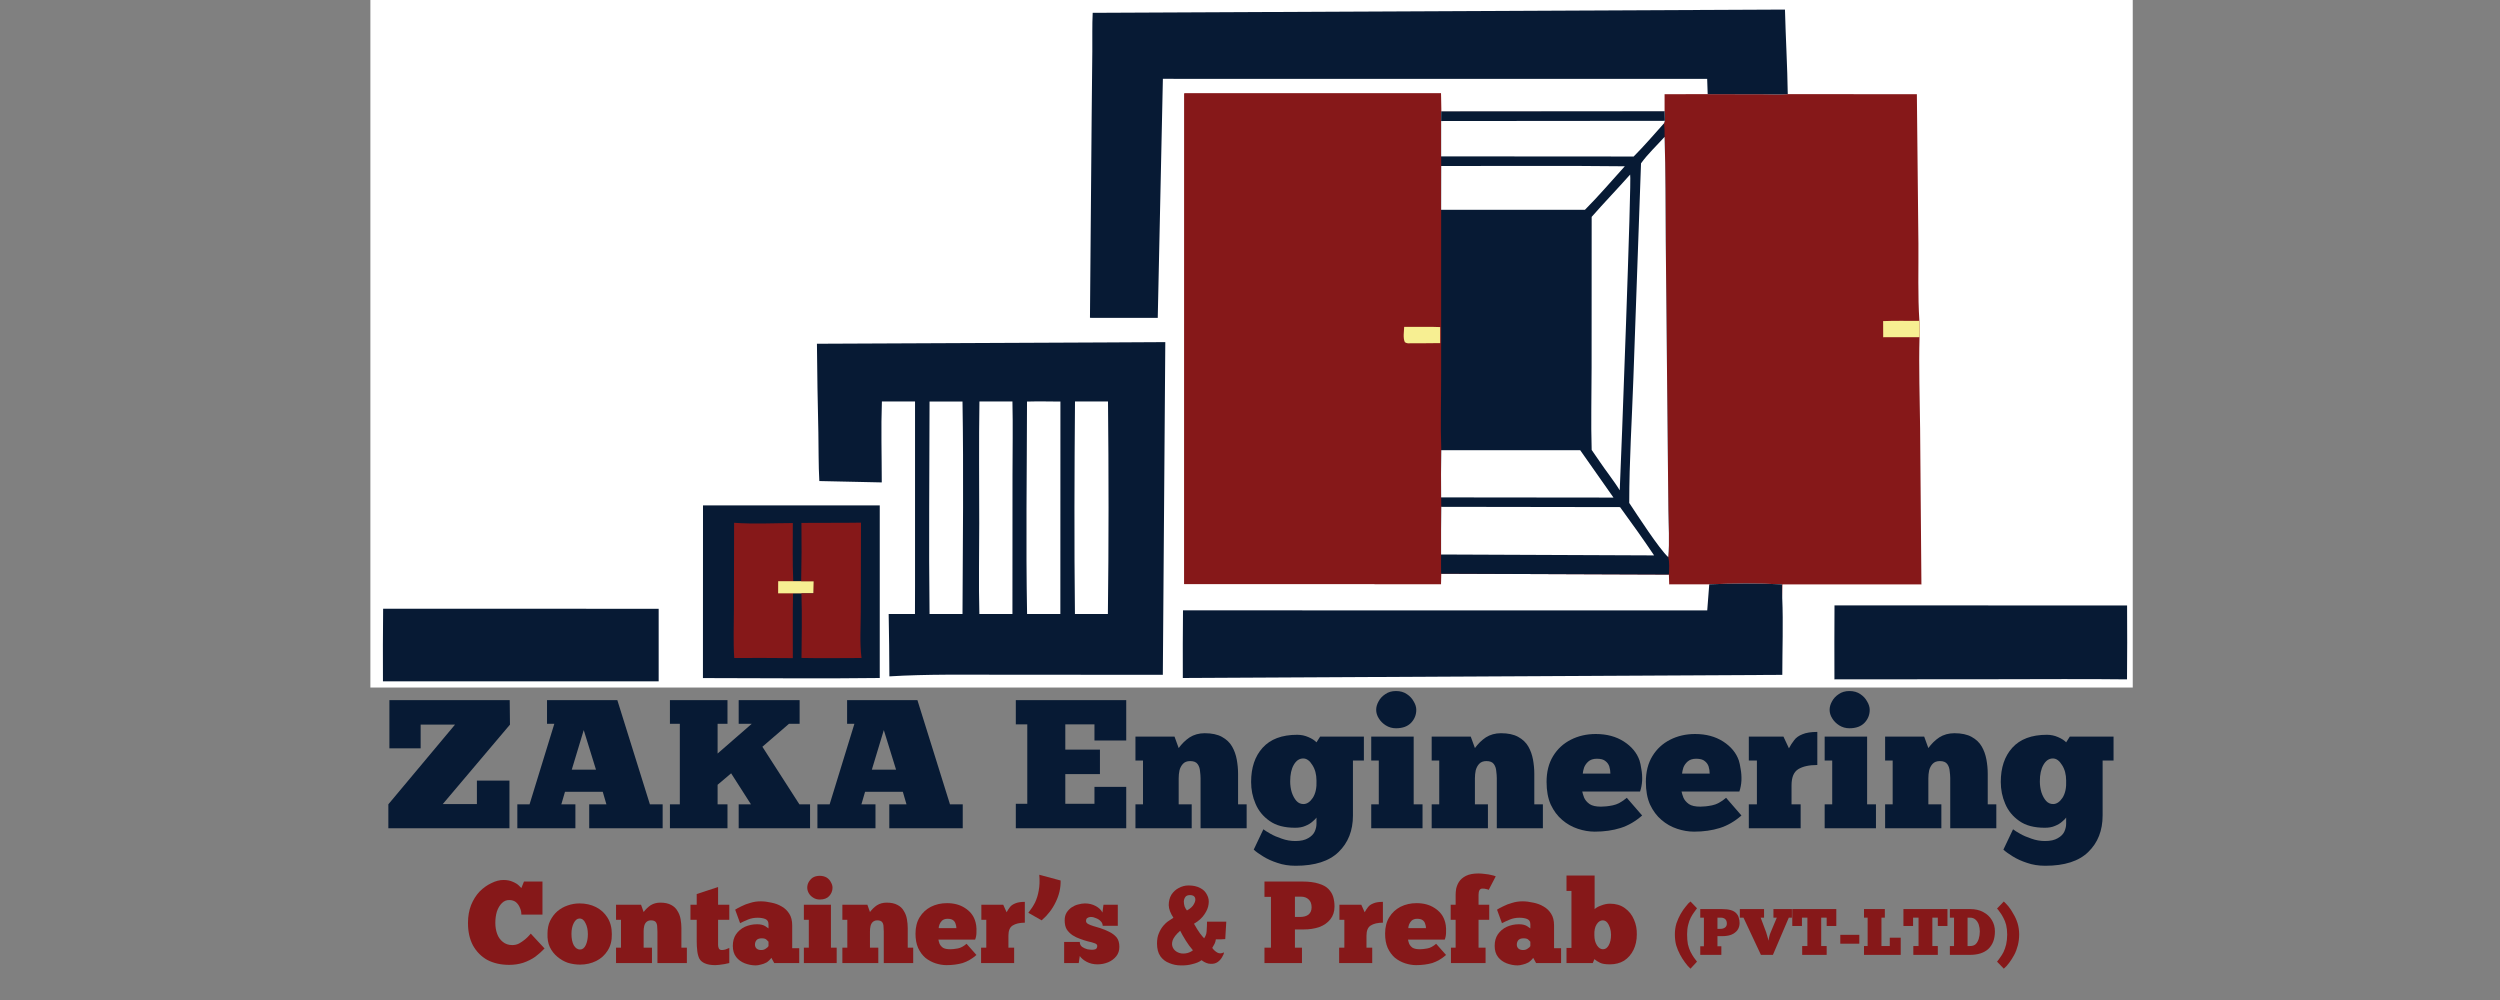
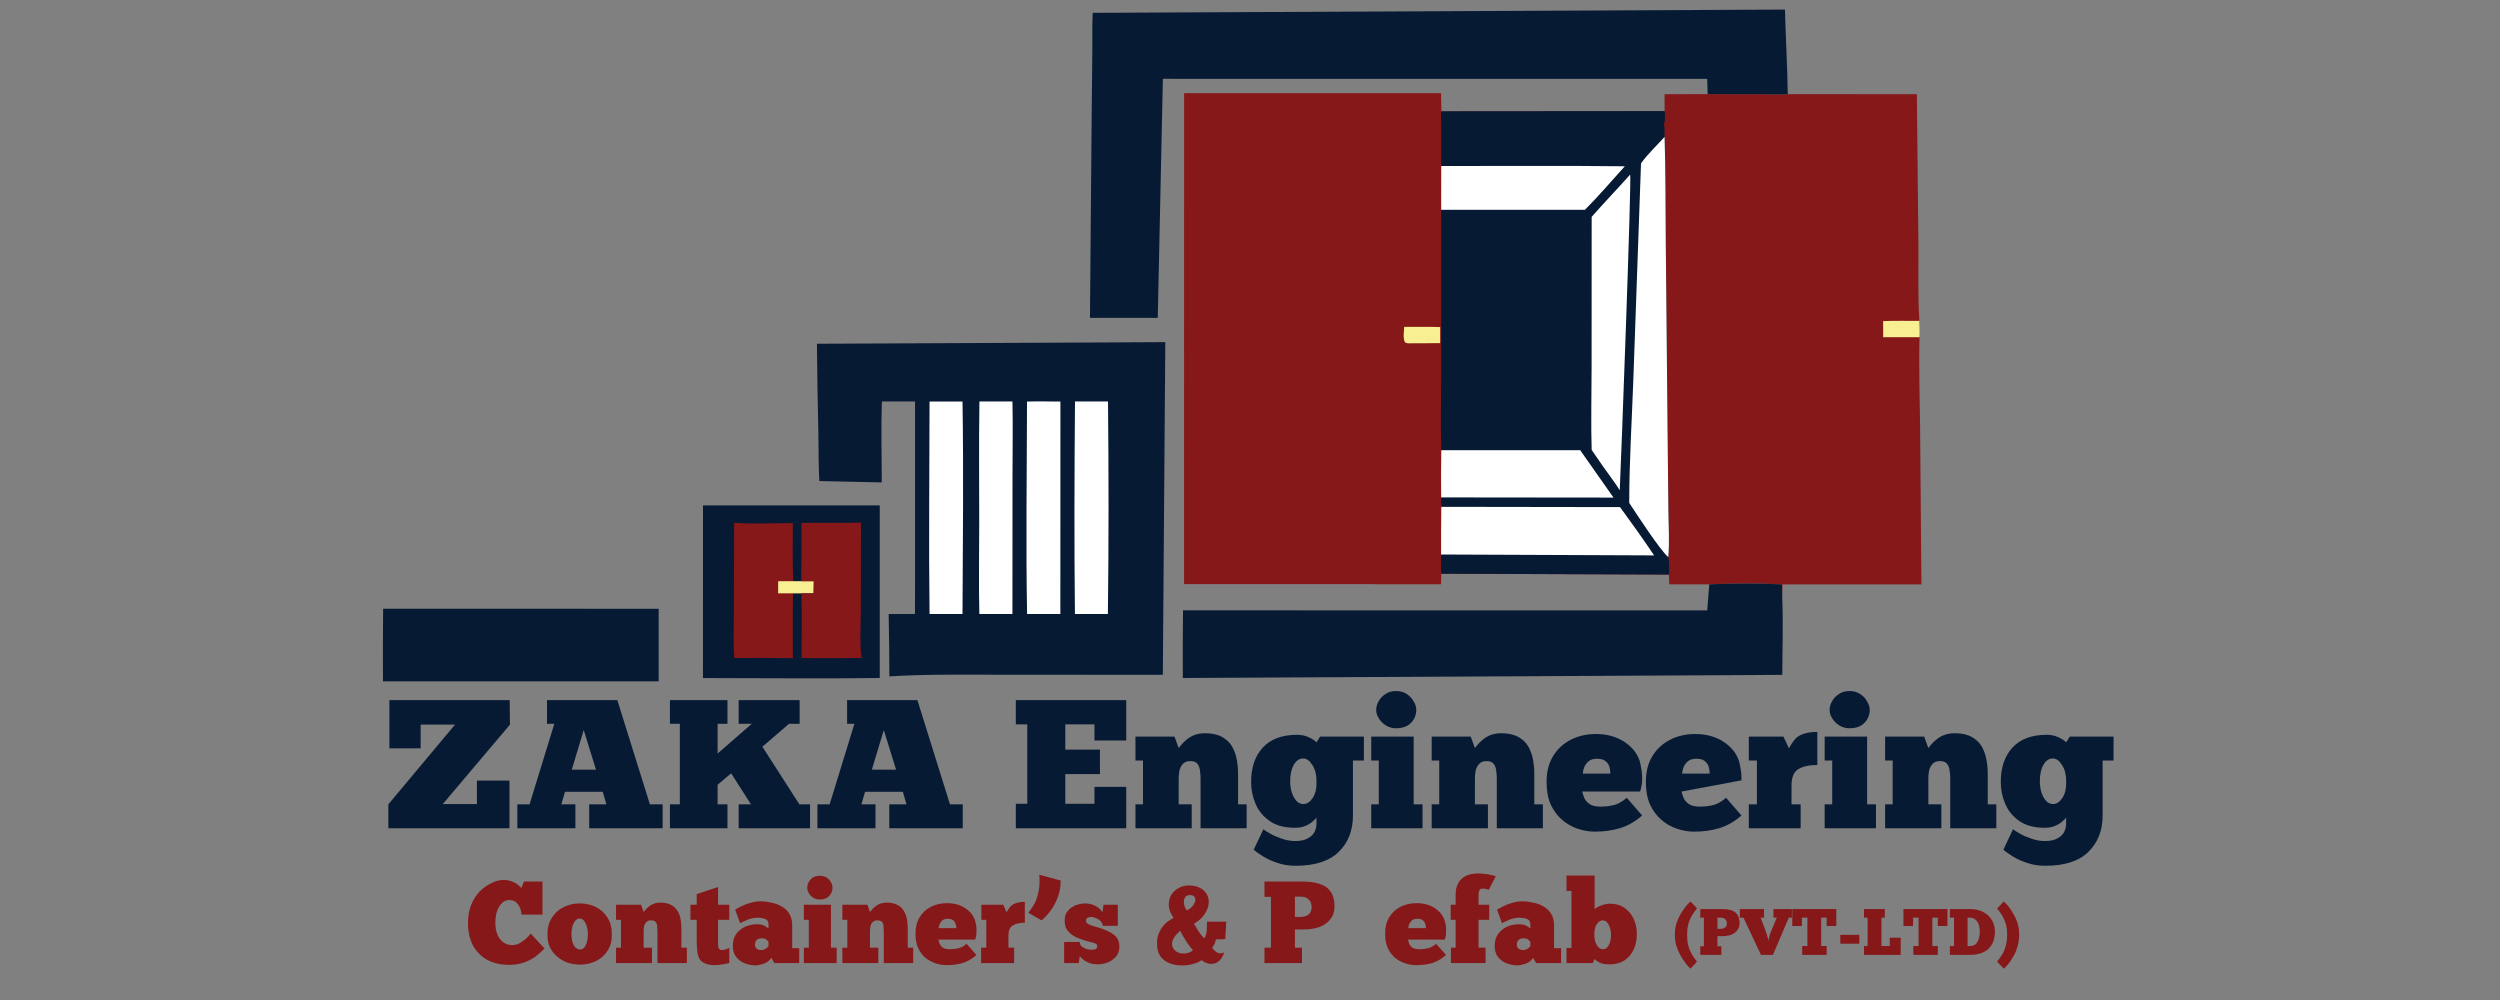
<svg xmlns="http://www.w3.org/2000/svg" width="200" zoomAndPan="magnify" viewBox="0 0 150 60" height="80" preserveAspectRatio="xMidYMid meet" version="1.2">
  <rect x="0" y="0" width="150" height="60" fill="#808080" stroke="none" />
  <defs>
    <clipPath id="204589dd5e">
      <path d="M 22.219 0 L 127.969 0 L 127.969 41.25 L 22.219 41.25 Z M 22.219 0 " />
    </clipPath>
    <clipPath id="06d5113b82">
-       <path d="M 110 36 L 127.969 36 L 127.969 41 L 110 41 Z M 110 36 " />
-     </clipPath>
+       </clipPath>
    <clipPath id="ab09ac1fba">
      <path d="M 22.219 36 L 40 36 L 40 41 L 22.219 41 Z M 22.219 36 " />
    </clipPath>
  </defs>
  <g id="0b9e449f6e">
    <g clip-rule="nonzero" clip-path="url(#204589dd5e)">
-       <path style=" stroke:none;fill-rule:nonzero;fill:#ffffff;fill-opacity:1;" d="M 22.223 0 L 127.965 0 L 127.965 41.25 L 22.223 41.25 Z M 22.223 0 " />
-     </g>
+       </g>
    <path style=" stroke:none;fill-rule:nonzero;fill:#861819;fill-opacity:1;" d="M 71.059 5.602 L 86.461 5.602 L 86.473 6.691 L 99.875 6.68 L 99.875 5.652 L 102.461 5.648 L 105.672 5.652 C 106.195 5.652 106.742 5.684 107.266 5.648 L 115.012 5.652 L 115.105 14.633 C 115.117 16.164 115.062 17.727 115.164 19.254 C 115.172 19.578 115.195 19.906 115.172 20.23 C 115.121 22.051 115.188 23.887 115.207 25.711 L 115.285 35.066 L 106.945 35.062 L 106.934 35.875 L 106.918 35.062 C 105.484 34.988 103.988 35.004 102.555 35.059 L 100.152 35.062 L 100.133 34.473 L 86.469 34.422 L 86.461 35.047 L 71.055 35.043 Z M 71.059 5.602 " />
    <path style=" stroke:none;fill-rule:nonzero;fill:#861819;fill-opacity:1;" d="M 71.059 5.602 L 86.461 5.602 L 86.473 6.691 L 86.469 7.262 L 86.469 9.383 L 86.473 9.961 L 86.469 12.59 L 86.469 22.434 C 86.473 23.953 86.422 25.492 86.477 27.012 C 86.461 27.957 86.457 28.898 86.469 29.844 L 86.477 30.41 C 86.465 31.363 86.461 32.316 86.465 33.27 C 86.465 33.652 86.457 34.039 86.469 34.422 L 86.461 35.047 L 71.055 35.043 Z M 71.059 5.602 " />
    <path style=" stroke:none;fill-rule:nonzero;fill:#f7ef92;fill-opacity:1;" d="M 85.984 19.613 L 86.41 19.625 L 86.41 20.586 C 85.828 20.598 85.246 20.594 84.664 20.594 C 84.5 20.602 84.434 20.617 84.293 20.535 C 84.168 20.281 84.242 19.891 84.25 19.613 Z M 85.984 19.613 " />
    <path style=" stroke:none;fill-rule:nonzero;fill:#071a34;fill-opacity:1;" d="M 86.473 6.691 L 99.875 6.68 L 99.891 7.25 L 99.844 7.395 C 99.875 7.672 99.883 7.934 99.875 8.211 C 99.941 10.281 99.926 12.352 99.945 14.426 L 100.047 25.074 L 100.102 30.582 C 100.109 31.516 100.184 32.5 100.094 33.43 C 100.176 33.734 100.152 34.156 100.133 34.473 L 86.469 34.422 C 86.457 34.039 86.465 33.652 86.465 33.27 C 86.461 32.316 86.465 31.363 86.477 30.41 L 86.469 29.844 C 86.457 28.898 86.461 27.957 86.477 27.012 C 86.422 25.492 86.473 23.953 86.469 22.434 L 86.469 12.59 L 86.473 9.961 L 86.469 9.383 L 86.469 7.262 Z M 86.473 6.691 " />
    <path style=" stroke:none;fill-rule:nonzero;fill:#ffffff;fill-opacity:1;" d="M 99.875 8.211 C 99.941 10.281 99.926 12.352 99.945 14.426 L 100.047 25.074 L 100.102 30.582 C 100.109 31.516 100.184 32.5 100.094 33.43 C 99.531 32.906 98.25 30.922 97.754 30.176 C 97.754 27.684 97.918 25.168 98.004 22.676 L 98.461 9.801 C 98.863 9.238 99.414 8.727 99.875 8.211 Z M 99.875 8.211 " />
-     <path style=" stroke:none;fill-rule:nonzero;fill:#ffffff;fill-opacity:1;" d="M 86.473 6.691 L 99.875 6.68 L 99.891 7.25 L 99.844 7.395 C 99.246 8.066 98.652 8.754 98.02 9.391 L 86.469 9.383 L 86.469 7.262 Z M 86.473 6.691 " />
    <path style=" stroke:none;fill-rule:nonzero;fill:#071a34;fill-opacity:1;" d="M 86.473 6.691 L 99.875 6.68 L 99.891 7.25 L 86.469 7.262 Z M 86.473 6.691 " />
    <path style=" stroke:none;fill-rule:nonzero;fill:#ffffff;fill-opacity:1;" d="M 86.477 30.41 L 97.203 30.426 C 97.898 31.379 98.59 32.344 99.246 33.324 L 86.465 33.27 C 86.461 32.316 86.465 31.363 86.477 30.41 Z M 86.477 30.41 " />
    <path style=" stroke:none;fill-rule:nonzero;fill:#ffffff;fill-opacity:1;" d="M 86.477 27.012 L 94.883 27.012 L 94.812 27.012 L 96.809 29.855 L 86.469 29.844 C 86.457 28.898 86.461 27.957 86.477 27.012 Z M 86.477 27.012 " />
    <path style=" stroke:none;fill-rule:nonzero;fill:#ffffff;fill-opacity:1;" d="M 86.473 9.961 C 90.141 9.965 93.816 9.934 97.488 9.977 C 96.695 10.848 95.926 11.758 95.094 12.59 L 86.469 12.59 Z M 86.473 9.961 " />
    <path style=" stroke:none;fill-rule:nonzero;fill:#ffffff;fill-opacity:1;" d="M 97.809 10.473 C 97.906 10.598 97.262 27.859 97.184 29.418 C 96.984 29.09 96.754 28.781 96.535 28.473 C 96.176 27.992 95.844 27.488 95.5 26.996 C 95.449 25.355 95.496 23.695 95.496 22.051 L 95.5 13.012 C 96.254 12.152 97.051 11.328 97.809 10.473 Z M 97.809 10.473 " />
    <path style=" stroke:none;fill-rule:nonzero;fill:#f7ef92;fill-opacity:1;" d="M 112.988 19.266 C 113.711 19.238 114.441 19.254 115.164 19.254 C 115.172 19.578 115.195 19.906 115.172 20.23 L 112.992 20.234 Z M 112.988 19.266 " />
    <path style=" stroke:none;fill-rule:nonzero;fill:#071a34;fill-opacity:1;" d="M 66.246 20.547 L 69.918 20.527 L 69.77 40.488 L 60.188 40.484 C 57.91 40.484 55.637 40.445 53.363 40.582 C 53.359 39.336 53.344 38.09 53.32 36.84 L 54.898 36.84 L 54.902 35.211 L 54.902 24.09 L 52.914 24.086 C 52.855 25.699 52.906 27.332 52.906 28.945 L 49.16 28.863 C 49.105 27.898 49.121 26.914 49.102 25.945 C 49.059 24.172 49.031 22.398 49.016 20.625 Z M 66.246 20.547 " />
    <path style=" stroke:none;fill-rule:nonzero;fill:#ffffff;fill-opacity:1;" d="M 61.621 24.094 C 62.289 24.074 62.957 24.09 63.625 24.094 L 63.621 36.84 L 61.625 36.84 C 61.547 32.598 61.613 28.34 61.621 24.094 Z M 61.621 24.094 " />
    <path style=" stroke:none;fill-rule:nonzero;fill:#ffffff;fill-opacity:1;" d="M 58.766 24.09 L 60.746 24.086 C 60.781 25.562 60.75 27.047 60.75 28.523 L 60.746 36.84 L 58.762 36.84 C 58.715 35.035 58.754 33.223 58.754 31.418 C 58.754 28.977 58.727 26.531 58.766 24.09 Z M 58.766 24.09 " />
    <path style=" stroke:none;fill-rule:nonzero;fill:#ffffff;fill-opacity:1;" d="M 64.5 24.086 L 66.48 24.09 C 66.523 28.336 66.527 32.598 66.473 36.84 L 64.496 36.84 C 64.449 32.594 64.465 28.336 64.5 24.086 Z M 64.5 24.086 " />
    <path style=" stroke:none;fill-rule:nonzero;fill:#ffffff;fill-opacity:1;" d="M 55.773 24.09 L 57.75 24.09 C 57.82 28.332 57.77 32.594 57.75 36.84 L 55.773 36.84 C 55.719 32.594 55.77 28.34 55.773 24.09 Z M 55.773 24.09 " />
    <path style=" stroke:none;fill-rule:nonzero;fill:#071a34;fill-opacity:1;" d="M 65.562 0.77 L 107.098 0.574 C 107.141 2.266 107.242 3.957 107.266 5.648 C 106.742 5.684 106.195 5.652 105.672 5.652 L 102.461 5.648 L 102.43 4.734 L 69.773 4.73 L 69.465 19.074 L 65.398 19.07 L 65.5 6.949 L 65.539 3.066 C 65.547 2.305 65.523 1.527 65.562 0.77 Z M 65.562 0.77 " />
    <path style=" stroke:none;fill-rule:nonzero;fill:#071a34;fill-opacity:1;" d="M 102.555 35.059 C 103.988 35.004 105.484 34.988 106.918 35.062 L 106.934 35.875 C 107 37.402 106.938 38.961 106.938 40.492 L 70.969 40.68 C 70.965 39.328 70.965 37.973 70.98 36.621 L 102.434 36.625 Z M 102.555 35.059 " />
    <path style=" stroke:none;fill-rule:nonzero;fill:#071a34;fill-opacity:1;" d="M 42.18 30.324 L 52.785 30.324 L 52.785 40.68 C 49.25 40.727 45.707 40.684 42.176 40.684 Z M 42.18 30.324 " />
    <path style=" stroke:none;fill-rule:nonzero;fill:#861819;fill-opacity:1;" d="M 44.047 31.367 C 45.203 31.453 46.406 31.387 47.57 31.383 C 47.57 32.543 47.543 33.715 47.594 34.871 L 48.828 34.871 L 48.816 35.602 L 48.086 35.598 L 47.582 35.598 C 47.555 36.895 47.574 38.191 47.57 39.488 C 46.398 39.469 45.227 39.48 44.055 39.48 C 43.988 38.52 44.035 37.523 44.035 36.555 Z M 44.047 31.367 " />
    <path style=" stroke:none;fill-rule:nonzero;fill:#f7ef92;fill-opacity:1;" d="M 48.07 34.871 L 48.828 34.871 L 48.816 35.602 L 48.086 35.598 L 46.688 35.598 L 46.691 34.871 Z M 48.07 34.871 " />
    <path style=" stroke:none;fill-rule:nonzero;fill:#861819;fill-opacity:1;" d="M 48.086 31.375 C 49.277 31.363 50.469 31.379 51.66 31.359 L 51.648 36.637 C 51.648 37.562 51.574 38.562 51.691 39.48 C 50.492 39.48 49.289 39.504 48.09 39.477 C 48.102 38.188 48.129 36.887 48.086 35.598 L 48.816 35.602 L 48.828 34.871 L 48.07 34.871 C 48.098 33.707 48.102 32.543 48.086 31.375 Z M 48.086 31.375 " />
    <g clip-rule="nonzero" clip-path="url(#06d5113b82)">
      <path style=" stroke:none;fill-rule:nonzero;fill:#071a34;fill-opacity:1;" d="M 110.07 36.324 L 127.625 36.328 C 127.637 37.805 127.633 39.285 127.621 40.762 C 125.043 40.73 122.461 40.754 119.887 40.754 L 110.066 40.762 C 110.059 39.285 110.062 37.805 110.07 36.324 Z M 110.07 36.324 " />
    </g>
    <g clip-rule="nonzero" clip-path="url(#ab09ac1fba)">
      <path style=" stroke:none;fill-rule:nonzero;fill:#071a34;fill-opacity:1;" d="M 22.988 36.523 L 39.52 36.527 L 39.52 40.879 L 22.977 40.879 C 22.969 39.426 22.973 37.973 22.988 36.523 Z M 22.988 36.523 " />
    </g>
    <g style="fill:#071a34;fill-opacity:1;">
      <g transform="translate(23.02, 49.696)">
        <path style="stroke:none" d="M 0.344 -4.797 L 0.344 -7.688 L 7.562 -7.688 L 7.578 -6.219 L 3.547 -1.453 L 5.594 -1.453 L 5.594 -2.859 L 7.547 -2.859 L 7.547 0 L 0.281 0 L 0.281 -1.438 L 4.281 -6.219 L 2.219 -6.219 L 2.219 -4.797 Z M 0.344 -4.797 " />
      </g>
    </g>
    <g style="fill:#071a34;fill-opacity:1;">
      <g transform="translate(30.868, 49.696)">
        <path style="stroke:none" d="M 8.891 0 L 4.484 0 L 4.484 -1.438 L 5.516 -1.438 L 5.297 -2.188 L 3.031 -2.188 L 2.812 -1.438 L 3.656 -1.438 L 3.656 0 L 0.172 0 L 0.172 -1.438 L 0.906 -1.438 L 2.391 -6.266 L 1.953 -6.266 L 1.953 -7.688 L 6.172 -7.688 L 8.125 -1.438 L 8.891 -1.438 Z M 3.438 -3.516 L 4.891 -3.516 L 4.156 -5.891 Z M 3.438 -3.516 " />
      </g>
    </g>
    <g style="fill:#071a34;fill-opacity:1;">
      <g transform="translate(39.915, 49.696)">
        <path style="stroke:none" d="M 3.734 -6.266 L 3.141 -6.266 L 3.141 -4.484 L 5.188 -6.266 L 4.406 -6.266 L 4.406 -7.688 L 8.062 -7.688 L 8.062 -6.266 L 7.422 -6.266 L 5.828 -4.891 L 8.047 -1.438 L 8.688 -1.438 L 8.688 0 L 4.406 0 L 4.406 -1.438 L 5.141 -1.438 L 3.953 -3.297 L 3.141 -2.609 L 3.141 -1.438 L 3.734 -1.438 L 3.734 0 L 0.281 0 L 0.281 -1.438 L 0.875 -1.438 L 0.875 -6.266 L 0.281 -6.266 L 0.281 -7.688 L 3.734 -7.688 Z M 3.734 -6.266 " />
      </g>
    </g>
    <g style="fill:#071a34;fill-opacity:1;">
      <g transform="translate(48.873, 49.696)">
        <path style="stroke:none" d="M 8.891 0 L 4.484 0 L 4.484 -1.438 L 5.516 -1.438 L 5.297 -2.188 L 3.031 -2.188 L 2.812 -1.438 L 3.656 -1.438 L 3.656 0 L 0.172 0 L 0.172 -1.438 L 0.906 -1.438 L 2.391 -6.266 L 1.953 -6.266 L 1.953 -7.688 L 6.172 -7.688 L 8.125 -1.438 L 8.891 -1.438 Z M 3.438 -3.516 L 4.891 -3.516 L 4.156 -5.891 Z M 3.438 -3.516 " />
      </g>
    </g>
    <g style="fill:#071a34;fill-opacity:1;">
      <g transform="translate(57.92, 49.696)">
        <path style="stroke:none" d="" />
      </g>
    </g>
    <g style="fill:#071a34;fill-opacity:1;">
      <g transform="translate(60.668, 49.696)">
        <path style="stroke:none" d="M 0.281 -7.688 L 6.906 -7.688 L 6.906 -5.266 L 5 -5.266 L 5 -6.234 L 3.25 -6.234 L 3.25 -4.719 L 5.328 -4.719 L 5.328 -3.25 L 3.25 -3.25 L 3.25 -1.469 L 5 -1.469 L 5 -2.484 L 6.906 -2.484 L 6.906 0 L 0.281 0 L 0.281 -1.469 L 0.969 -1.469 L 0.969 -6.234 L 0.281 -6.234 Z M 0.281 -7.688 " />
      </g>
    </g>
    <g style="fill:#071a34;fill-opacity:1;">
      <g transform="translate(67.846, 49.696)">
        <path style="stroke:none" d="M 3.656 0 L 0.281 0 L 0.281 -1.438 L 0.734 -1.438 L 0.734 -4.062 L 0.281 -4.062 L 0.281 -5.5 L 2.625 -5.5 L 2.875 -4.812 C 3.062 -5.07 3.281 -5.285 3.531 -5.453 C 3.789 -5.617 4.094 -5.703 4.438 -5.703 C 4.863 -5.703 5.207 -5.629 5.469 -5.484 C 5.738 -5.336 5.941 -5.145 6.078 -4.906 C 6.211 -4.676 6.305 -4.414 6.359 -4.125 C 6.41 -3.844 6.438 -3.562 6.438 -3.281 L 6.438 -1.438 L 6.953 -1.438 L 6.953 0 L 4.188 0 L 4.188 -3 C 4.188 -3.125 4.176 -3.266 4.156 -3.422 C 4.145 -3.586 4.098 -3.727 4.016 -3.844 C 3.93 -3.969 3.781 -4.031 3.562 -4.031 C 3.375 -4.031 3.227 -3.973 3.125 -3.859 C 3.031 -3.754 2.961 -3.625 2.922 -3.469 C 2.891 -3.32 2.875 -3.164 2.875 -3 L 2.875 -1.438 L 3.656 -1.438 Z M 3.656 0 " />
      </g>
    </g>
    <g style="fill:#071a34;fill-opacity:1;">
      <g transform="translate(74.958, 49.696)">
        <path style="stroke:none" d="M 0.266 1.281 L 0.844 0.062 C 0.938 0.133 1.078 0.223 1.266 0.328 C 1.461 0.441 1.691 0.539 1.953 0.625 C 2.211 0.719 2.484 0.766 2.766 0.766 C 3.086 0.766 3.344 0.707 3.531 0.594 C 3.719 0.488 3.848 0.359 3.922 0.203 C 3.992 0.047 4.031 -0.109 4.031 -0.266 L 4.031 -0.641 C 3.977 -0.566 3.895 -0.484 3.781 -0.391 C 3.676 -0.297 3.535 -0.211 3.359 -0.141 C 3.191 -0.066 2.988 -0.031 2.75 -0.031 C 2.113 -0.031 1.602 -0.164 1.219 -0.438 C 0.832 -0.707 0.551 -1.051 0.375 -1.469 C 0.195 -1.883 0.109 -2.32 0.109 -2.781 C 0.109 -3.633 0.336 -4.316 0.797 -4.828 C 1.266 -5.348 1.957 -5.609 2.875 -5.609 C 3.113 -5.609 3.336 -5.562 3.547 -5.469 C 3.766 -5.375 3.926 -5.27 4.031 -5.156 L 4.25 -5.5 L 6.875 -5.5 L 6.875 -4.062 L 6.219 -4.062 L 6.219 -0.766 C 6.219 0.141 5.93 0.867 5.359 1.422 C 4.797 1.973 3.938 2.25 2.781 2.25 C 2.375 2.25 2.008 2.191 1.688 2.078 C 1.363 1.973 1.078 1.844 0.828 1.688 C 0.586 1.539 0.398 1.406 0.266 1.281 Z M 2.453 -2.812 C 2.453 -2.582 2.484 -2.363 2.547 -2.156 C 2.617 -1.945 2.711 -1.773 2.828 -1.641 C 2.941 -1.516 3.082 -1.453 3.25 -1.453 C 3.457 -1.453 3.645 -1.578 3.812 -1.828 C 3.977 -2.086 4.051 -2.43 4.031 -2.859 C 4.031 -3.234 3.945 -3.547 3.781 -3.797 C 3.625 -4.055 3.441 -4.188 3.234 -4.188 C 3.004 -4.188 2.816 -4.062 2.672 -3.812 C 2.523 -3.562 2.453 -3.227 2.453 -2.812 Z M 2.453 -2.812 " />
      </g>
    </g>
    <g style="fill:#071a34;fill-opacity:1;">
      <g transform="translate(81.993, 49.696)">
        <path style="stroke:none" d="M 0.578 -7.109 C 0.578 -7.273 0.625 -7.441 0.719 -7.609 C 0.812 -7.785 0.945 -7.93 1.125 -8.047 C 1.301 -8.172 1.516 -8.234 1.766 -8.234 C 2.023 -8.234 2.242 -8.172 2.422 -8.047 C 2.598 -7.93 2.734 -7.785 2.828 -7.609 C 2.93 -7.441 2.984 -7.273 2.984 -7.109 C 2.984 -6.805 2.879 -6.547 2.672 -6.328 C 2.461 -6.109 2.16 -6 1.766 -6 C 1.547 -6 1.344 -6.055 1.156 -6.172 C 0.977 -6.285 0.836 -6.426 0.734 -6.594 C 0.629 -6.758 0.578 -6.93 0.578 -7.109 Z M 3.359 0 L 0.281 0 L 0.281 -1.438 L 0.734 -1.438 L 0.734 -4.062 L 0.281 -4.062 L 0.281 -5.5 L 2.828 -5.5 L 2.828 -1.438 L 3.359 -1.438 Z M 3.359 0 " />
      </g>
    </g>
    <g style="fill:#071a34;fill-opacity:1;">
      <g transform="translate(85.62, 49.696)">
        <path style="stroke:none" d="M 3.656 0 L 0.281 0 L 0.281 -1.438 L 0.734 -1.438 L 0.734 -4.062 L 0.281 -4.062 L 0.281 -5.5 L 2.625 -5.5 L 2.875 -4.812 C 3.062 -5.07 3.281 -5.285 3.531 -5.453 C 3.789 -5.617 4.094 -5.703 4.438 -5.703 C 4.863 -5.703 5.207 -5.629 5.469 -5.484 C 5.738 -5.336 5.941 -5.145 6.078 -4.906 C 6.211 -4.676 6.305 -4.414 6.359 -4.125 C 6.41 -3.844 6.438 -3.562 6.438 -3.281 L 6.438 -1.438 L 6.953 -1.438 L 6.953 0 L 4.188 0 L 4.188 -3 C 4.188 -3.125 4.176 -3.266 4.156 -3.422 C 4.145 -3.586 4.098 -3.727 4.016 -3.844 C 3.93 -3.969 3.781 -4.031 3.562 -4.031 C 3.375 -4.031 3.227 -3.973 3.125 -3.859 C 3.031 -3.754 2.961 -3.625 2.922 -3.469 C 2.891 -3.32 2.875 -3.164 2.875 -3 L 2.875 -1.438 L 3.656 -1.438 Z M 3.656 0 " />
      </g>
    </g>
    <g style="fill:#071a34;fill-opacity:1;">
      <g transform="translate(92.732, 49.696)">
        <path style="stroke:none" d="M 4.875 -1.828 L 5.797 -0.766 C 5.391 -0.41 4.957 -0.16 4.5 -0.016 C 4.039 0.129 3.523 0.203 2.953 0.203 C 2.617 0.203 2.281 0.145 1.938 0.031 C 1.594 -0.082 1.281 -0.258 1 -0.5 C 0.719 -0.738 0.488 -1.047 0.312 -1.422 C 0.145 -1.797 0.062 -2.25 0.062 -2.781 C 0.062 -3.383 0.191 -3.898 0.453 -4.328 C 0.711 -4.754 1.066 -5.082 1.516 -5.312 C 1.961 -5.539 2.461 -5.656 3.016 -5.656 C 3.672 -5.656 4.234 -5.504 4.703 -5.203 C 5.172 -4.898 5.484 -4.52 5.641 -4.062 C 5.68 -3.938 5.719 -3.766 5.75 -3.547 C 5.789 -3.336 5.805 -3.113 5.797 -2.875 C 5.785 -2.633 5.742 -2.41 5.672 -2.203 L 2.203 -2.203 C 2.223 -2.109 2.258 -1.988 2.312 -1.844 C 2.375 -1.695 2.484 -1.566 2.641 -1.453 C 2.797 -1.348 3.023 -1.297 3.328 -1.297 C 3.523 -1.297 3.758 -1.32 4.031 -1.375 C 4.301 -1.426 4.582 -1.578 4.875 -1.828 Z M 2.234 -3.281 L 3.891 -3.281 C 3.891 -3.426 3.867 -3.566 3.828 -3.703 C 3.785 -3.836 3.707 -3.945 3.594 -4.031 C 3.488 -4.125 3.316 -4.172 3.078 -4.172 C 2.859 -4.172 2.688 -4.113 2.562 -4 C 2.445 -3.895 2.363 -3.773 2.312 -3.641 C 2.27 -3.504 2.242 -3.383 2.234 -3.281 Z M 2.234 -3.281 " />
      </g>
    </g>
    <g style="fill:#071a34;fill-opacity:1;">
      <g transform="translate(98.69, 49.696)">
-         <path style="stroke:none" d="M 4.875 -1.828 L 5.797 -0.766 C 5.391 -0.41 4.957 -0.16 4.5 -0.016 C 4.039 0.129 3.523 0.203 2.953 0.203 C 2.617 0.203 2.281 0.145 1.938 0.031 C 1.594 -0.082 1.281 -0.258 1 -0.5 C 0.719 -0.738 0.488 -1.047 0.312 -1.422 C 0.145 -1.797 0.062 -2.25 0.062 -2.781 C 0.062 -3.383 0.191 -3.898 0.453 -4.328 C 0.711 -4.754 1.066 -5.082 1.516 -5.312 C 1.961 -5.539 2.461 -5.656 3.016 -5.656 C 3.672 -5.656 4.234 -5.504 4.703 -5.203 C 5.172 -4.898 5.484 -4.52 5.641 -4.062 C 5.68 -3.938 5.719 -3.766 5.75 -3.547 C 5.789 -3.336 5.805 -3.113 5.797 -2.875 C 5.785 -2.633 5.742 -2.41 5.672 -2.203 L 2.203 -2.203 C 2.223 -2.109 2.258 -1.988 2.312 -1.844 C 2.375 -1.695 2.484 -1.566 2.641 -1.453 C 2.797 -1.348 3.023 -1.297 3.328 -1.297 C 3.523 -1.297 3.758 -1.32 4.031 -1.375 C 4.301 -1.426 4.582 -1.578 4.875 -1.828 Z M 2.234 -3.281 L 3.891 -3.281 C 3.891 -3.426 3.867 -3.566 3.828 -3.703 C 3.785 -3.836 3.707 -3.945 3.594 -4.031 C 3.488 -4.125 3.316 -4.172 3.078 -4.172 C 2.859 -4.172 2.688 -4.113 2.562 -4 C 2.445 -3.895 2.363 -3.773 2.312 -3.641 C 2.27 -3.504 2.242 -3.383 2.234 -3.281 Z M 2.234 -3.281 " />
+         <path style="stroke:none" d="M 4.875 -1.828 L 5.797 -0.766 C 5.391 -0.41 4.957 -0.16 4.5 -0.016 C 4.039 0.129 3.523 0.203 2.953 0.203 C 2.617 0.203 2.281 0.145 1.938 0.031 C 1.594 -0.082 1.281 -0.258 1 -0.5 C 0.719 -0.738 0.488 -1.047 0.312 -1.422 C 0.145 -1.797 0.062 -2.25 0.062 -2.781 C 0.062 -3.383 0.191 -3.898 0.453 -4.328 C 0.711 -4.754 1.066 -5.082 1.516 -5.312 C 1.961 -5.539 2.461 -5.656 3.016 -5.656 C 3.672 -5.656 4.234 -5.504 4.703 -5.203 C 5.172 -4.898 5.484 -4.52 5.641 -4.062 C 5.68 -3.938 5.719 -3.766 5.75 -3.547 C 5.789 -3.336 5.805 -3.113 5.797 -2.875 L 2.203 -2.203 C 2.223 -2.109 2.258 -1.988 2.312 -1.844 C 2.375 -1.695 2.484 -1.566 2.641 -1.453 C 2.797 -1.348 3.023 -1.297 3.328 -1.297 C 3.523 -1.297 3.758 -1.32 4.031 -1.375 C 4.301 -1.426 4.582 -1.578 4.875 -1.828 Z M 2.234 -3.281 L 3.891 -3.281 C 3.891 -3.426 3.867 -3.566 3.828 -3.703 C 3.785 -3.836 3.707 -3.945 3.594 -4.031 C 3.488 -4.125 3.316 -4.172 3.078 -4.172 C 2.859 -4.172 2.688 -4.113 2.562 -4 C 2.445 -3.895 2.363 -3.773 2.312 -3.641 C 2.27 -3.504 2.242 -3.383 2.234 -3.281 Z M 2.234 -3.281 " />
      </g>
    </g>
    <g style="fill:#071a34;fill-opacity:1;">
      <g transform="translate(104.648, 49.696)">
        <path style="stroke:none" d="M 3.391 0 L 0.281 0 L 0.281 -1.438 L 0.766 -1.438 L 0.766 -4.062 L 0.281 -4.062 L 0.281 -5.5 L 2.359 -5.5 L 2.688 -4.797 C 2.781 -4.973 2.883 -5.133 3 -5.281 C 3.113 -5.438 3.281 -5.555 3.5 -5.641 C 3.719 -5.734 4.016 -5.781 4.391 -5.781 L 4.391 -3.797 C 3.898 -3.797 3.52 -3.711 3.25 -3.547 C 2.977 -3.379 2.844 -3.055 2.844 -2.578 L 2.844 -1.438 L 3.391 -1.438 Z M 3.391 0 " />
      </g>
    </g>
    <g style="fill:#071a34;fill-opacity:1;">
      <g transform="translate(109.199, 49.696)">
        <path style="stroke:none" d="M 0.578 -7.109 C 0.578 -7.273 0.625 -7.441 0.719 -7.609 C 0.812 -7.785 0.945 -7.93 1.125 -8.047 C 1.301 -8.172 1.516 -8.234 1.766 -8.234 C 2.023 -8.234 2.242 -8.172 2.422 -8.047 C 2.598 -7.93 2.734 -7.785 2.828 -7.609 C 2.93 -7.441 2.984 -7.273 2.984 -7.109 C 2.984 -6.805 2.879 -6.547 2.672 -6.328 C 2.461 -6.109 2.16 -6 1.766 -6 C 1.547 -6 1.344 -6.055 1.156 -6.172 C 0.977 -6.285 0.836 -6.426 0.734 -6.594 C 0.629 -6.758 0.578 -6.93 0.578 -7.109 Z M 3.359 0 L 0.281 0 L 0.281 -1.438 L 0.734 -1.438 L 0.734 -4.062 L 0.281 -4.062 L 0.281 -5.5 L 2.828 -5.5 L 2.828 -1.438 L 3.359 -1.438 Z M 3.359 0 " />
      </g>
    </g>
    <g style="fill:#071a34;fill-opacity:1;">
      <g transform="translate(112.826, 49.696)">
        <path style="stroke:none" d="M 3.656 0 L 0.281 0 L 0.281 -1.438 L 0.734 -1.438 L 0.734 -4.062 L 0.281 -4.062 L 0.281 -5.5 L 2.625 -5.5 L 2.875 -4.812 C 3.062 -5.07 3.281 -5.285 3.531 -5.453 C 3.789 -5.617 4.094 -5.703 4.438 -5.703 C 4.863 -5.703 5.207 -5.629 5.469 -5.484 C 5.738 -5.336 5.941 -5.145 6.078 -4.906 C 6.211 -4.676 6.305 -4.414 6.359 -4.125 C 6.41 -3.844 6.438 -3.562 6.438 -3.281 L 6.438 -1.438 L 6.953 -1.438 L 6.953 0 L 4.188 0 L 4.188 -3 C 4.188 -3.125 4.176 -3.266 4.156 -3.422 C 4.145 -3.586 4.098 -3.727 4.016 -3.844 C 3.93 -3.969 3.781 -4.031 3.562 -4.031 C 3.375 -4.031 3.227 -3.973 3.125 -3.859 C 3.031 -3.754 2.961 -3.625 2.922 -3.469 C 2.891 -3.32 2.875 -3.164 2.875 -3 L 2.875 -1.438 L 3.656 -1.438 Z M 3.656 0 " />
      </g>
    </g>
    <g style="fill:#071a34;fill-opacity:1;">
      <g transform="translate(119.938, 49.696)">
        <path style="stroke:none" d="M 0.266 1.281 L 0.844 0.062 C 0.938 0.133 1.078 0.223 1.266 0.328 C 1.461 0.441 1.691 0.539 1.953 0.625 C 2.211 0.719 2.484 0.766 2.766 0.766 C 3.086 0.766 3.344 0.707 3.531 0.594 C 3.719 0.488 3.848 0.359 3.922 0.203 C 3.992 0.047 4.031 -0.109 4.031 -0.266 L 4.031 -0.641 C 3.977 -0.566 3.895 -0.484 3.781 -0.391 C 3.676 -0.297 3.535 -0.211 3.359 -0.141 C 3.191 -0.066 2.988 -0.031 2.75 -0.031 C 2.113 -0.031 1.602 -0.164 1.219 -0.438 C 0.832 -0.707 0.551 -1.051 0.375 -1.469 C 0.195 -1.883 0.109 -2.32 0.109 -2.781 C 0.109 -3.633 0.336 -4.316 0.797 -4.828 C 1.266 -5.348 1.957 -5.609 2.875 -5.609 C 3.113 -5.609 3.336 -5.562 3.547 -5.469 C 3.766 -5.375 3.926 -5.27 4.031 -5.156 L 4.25 -5.5 L 6.875 -5.5 L 6.875 -4.062 L 6.219 -4.062 L 6.219 -0.766 C 6.219 0.141 5.93 0.867 5.359 1.422 C 4.797 1.973 3.938 2.25 2.781 2.25 C 2.375 2.25 2.008 2.191 1.688 2.078 C 1.363 1.973 1.078 1.844 0.828 1.688 C 0.586 1.539 0.398 1.406 0.266 1.281 Z M 2.453 -2.812 C 2.453 -2.582 2.484 -2.363 2.547 -2.156 C 2.617 -1.945 2.711 -1.773 2.828 -1.641 C 2.941 -1.516 3.082 -1.453 3.25 -1.453 C 3.457 -1.453 3.645 -1.578 3.812 -1.828 C 3.977 -2.086 4.051 -2.43 4.031 -2.859 C 4.031 -3.234 3.945 -3.547 3.781 -3.797 C 3.625 -4.055 3.441 -4.188 3.234 -4.188 C 3.004 -4.188 2.816 -4.062 2.672 -3.812 C 2.523 -3.562 2.453 -3.227 2.453 -2.812 Z M 2.453 -2.812 " />
      </g>
    </g>
    <g style="fill:#861819;fill-opacity:1;">
      <g transform="translate(27.97, 57.783)">
        <path style="stroke:none" d="M 3.875 -1.766 L 4.703 -0.875 C 4.535 -0.695 4.348 -0.531 4.141 -0.375 C 3.93 -0.227 3.691 -0.109 3.422 -0.016 C 3.16 0.066 2.879 0.109 2.578 0.109 C 2.078 0.109 1.641 0.008 1.266 -0.188 C 0.898 -0.395 0.613 -0.688 0.406 -1.062 C 0.207 -1.438 0.109 -1.883 0.109 -2.406 C 0.109 -2.801 0.172 -3.16 0.297 -3.484 C 0.43 -3.805 0.602 -4.078 0.812 -4.297 C 1.031 -4.516 1.266 -4.68 1.516 -4.797 C 1.766 -4.922 2.004 -4.984 2.234 -4.984 C 2.461 -4.984 2.648 -4.945 2.797 -4.875 C 2.953 -4.812 3.07 -4.738 3.156 -4.656 C 3.238 -4.582 3.289 -4.531 3.312 -4.5 L 3.469 -4.891 L 4.578 -4.891 L 4.578 -2.906 L 3.312 -2.906 C 3.312 -3.062 3.281 -3.203 3.219 -3.328 C 3.164 -3.461 3.086 -3.57 2.984 -3.656 C 2.879 -3.738 2.742 -3.781 2.578 -3.781 C 2.41 -3.781 2.266 -3.719 2.141 -3.594 C 2.016 -3.469 1.914 -3.301 1.844 -3.094 C 1.781 -2.883 1.75 -2.656 1.75 -2.406 C 1.75 -2.176 1.785 -1.957 1.859 -1.75 C 1.93 -1.551 2.047 -1.391 2.203 -1.266 C 2.359 -1.141 2.547 -1.078 2.766 -1.078 C 2.91 -1.078 3.047 -1.109 3.172 -1.172 C 3.297 -1.242 3.41 -1.32 3.516 -1.406 C 3.617 -1.488 3.703 -1.566 3.766 -1.641 C 3.828 -1.711 3.863 -1.754 3.875 -1.766 Z M 3.875 -1.766 " />
      </g>
    </g>
    <g style="fill:#861819;fill-opacity:1;">
      <g transform="translate(32.772, 57.783)">
        <path style="stroke:none" d="M 2.031 0.094 C 1.781 0.094 1.535 0.055 1.297 -0.016 C 1.066 -0.098 0.859 -0.219 0.672 -0.375 C 0.484 -0.531 0.332 -0.723 0.219 -0.953 C 0.113 -1.18 0.066 -1.453 0.078 -1.766 C 0.078 -2.055 0.129 -2.312 0.234 -2.531 C 0.348 -2.758 0.492 -2.953 0.672 -3.109 C 0.859 -3.266 1.062 -3.379 1.281 -3.453 C 1.508 -3.535 1.75 -3.578 2 -3.578 C 2.363 -3.578 2.691 -3.504 2.984 -3.359 C 3.273 -3.211 3.504 -3.004 3.672 -2.734 C 3.848 -2.461 3.938 -2.129 3.938 -1.734 C 3.945 -1.348 3.863 -1.02 3.688 -0.75 C 3.52 -0.477 3.289 -0.27 3 -0.125 C 2.707 0.02 2.383 0.094 2.031 0.094 Z M 2.031 -0.812 C 2.176 -0.812 2.289 -0.898 2.375 -1.078 C 2.457 -1.254 2.5 -1.473 2.5 -1.734 C 2.5 -1.992 2.453 -2.211 2.359 -2.391 C 2.273 -2.578 2.156 -2.672 2 -2.672 C 1.863 -2.672 1.75 -2.582 1.656 -2.406 C 1.562 -2.227 1.516 -2.008 1.516 -1.75 C 1.516 -1.469 1.562 -1.238 1.656 -1.062 C 1.758 -0.895 1.883 -0.812 2.031 -0.812 Z M 2.031 -0.812 " />
      </g>
    </g>
    <g style="fill:#861819;fill-opacity:1;">
      <g transform="translate(36.79, 57.783)">
        <path style="stroke:none" d="M 2.328 0 L 0.172 0 L 0.172 -0.922 L 0.469 -0.922 L 0.469 -2.594 L 0.172 -2.594 L 0.172 -3.5 L 1.672 -3.5 L 1.828 -3.062 C 1.953 -3.227 2.094 -3.363 2.25 -3.469 C 2.414 -3.57 2.609 -3.625 2.828 -3.625 C 3.098 -3.625 3.316 -3.578 3.484 -3.484 C 3.648 -3.398 3.773 -3.281 3.859 -3.125 C 3.953 -2.977 4.016 -2.812 4.047 -2.625 C 4.078 -2.445 4.094 -2.27 4.094 -2.094 L 4.094 -0.922 L 4.422 -0.922 L 4.422 0 L 2.656 0 L 2.656 -1.906 C 2.656 -1.988 2.648 -2.082 2.641 -2.188 C 2.641 -2.289 2.613 -2.379 2.562 -2.453 C 2.508 -2.523 2.41 -2.562 2.266 -2.562 C 2.148 -2.562 2.055 -2.523 1.984 -2.453 C 1.922 -2.391 1.879 -2.305 1.859 -2.203 C 1.836 -2.109 1.828 -2.008 1.828 -1.906 L 1.828 -0.922 L 2.328 -0.922 Z M 2.328 0 " />
      </g>
    </g>
    <g style="fill:#861819;fill-opacity:1;">
      <g transform="translate(41.319, 57.783)">
        <path style="stroke:none" d="M 0.109 -3.5 L 0.484 -3.5 L 0.484 -4.141 L 1.766 -4.562 L 1.766 -3.5 L 2.438 -3.5 L 2.438 -2.594 L 1.766 -2.594 L 1.766 -1.344 C 1.766 -1.258 1.766 -1.176 1.766 -1.094 C 1.766 -1.008 1.781 -0.938 1.812 -0.875 C 1.844 -0.812 1.906 -0.781 2 -0.781 C 2.039 -0.781 2.109 -0.789 2.203 -0.812 C 2.297 -0.844 2.375 -0.875 2.438 -0.906 L 2.438 0 C 2.363 0.02 2.27 0.039 2.156 0.062 C 2.051 0.082 1.941 0.098 1.828 0.109 C 1.723 0.117 1.645 0.125 1.594 0.125 C 1.332 0.125 1.125 0.086 0.969 0.016 C 0.82 -0.047 0.711 -0.141 0.641 -0.266 C 0.578 -0.398 0.535 -0.555 0.516 -0.734 C 0.492 -0.922 0.484 -1.125 0.484 -1.344 L 0.484 -2.594 L 0.109 -2.594 Z M 0.109 -3.5 " />
      </g>
    </g>
    <g style="fill:#861819;fill-opacity:1;">
      <g transform="translate(43.86, 57.783)">
        <path style="stroke:none" d="M 0.547 -2.391 L 0.25 -3.203 C 0.344 -3.266 0.469 -3.332 0.625 -3.406 C 0.781 -3.488 0.957 -3.555 1.156 -3.609 C 1.352 -3.672 1.562 -3.703 1.781 -3.703 C 1.988 -3.703 2.203 -3.676 2.422 -3.625 C 2.648 -3.582 2.859 -3.504 3.047 -3.391 C 3.234 -3.285 3.383 -3.141 3.5 -2.953 C 3.613 -2.773 3.672 -2.547 3.672 -2.266 L 3.672 -0.891 L 4.094 -0.891 L 4.094 0 L 2.594 0 L 2.422 -0.312 C 2.336 -0.195 2.238 -0.102 2.125 -0.031 C 2.008 0.031 1.895 0.07 1.781 0.094 C 1.664 0.125 1.566 0.141 1.484 0.141 C 1.266 0.141 1.047 0.098 0.828 0.016 C 0.617 -0.066 0.445 -0.191 0.312 -0.359 C 0.176 -0.535 0.109 -0.758 0.109 -1.031 C 0.109 -1.301 0.172 -1.531 0.297 -1.719 C 0.43 -1.914 0.609 -2.066 0.828 -2.172 C 1.055 -2.273 1.301 -2.328 1.562 -2.328 C 1.77 -2.328 1.93 -2.289 2.047 -2.219 C 2.16 -2.145 2.227 -2.098 2.25 -2.078 L 2.25 -2.328 C 2.25 -2.484 2.188 -2.586 2.062 -2.641 C 1.938 -2.691 1.781 -2.719 1.594 -2.719 C 1.383 -2.719 1.191 -2.68 1.016 -2.609 C 0.836 -2.535 0.68 -2.461 0.547 -2.391 Z M 2.25 -1.016 L 2.25 -1.281 C 2.238 -1.289 2.203 -1.328 2.141 -1.391 C 2.086 -1.453 1.988 -1.484 1.844 -1.484 C 1.695 -1.484 1.594 -1.445 1.531 -1.375 C 1.469 -1.301 1.438 -1.211 1.438 -1.109 C 1.438 -1.004 1.473 -0.922 1.547 -0.859 C 1.617 -0.805 1.707 -0.781 1.812 -0.781 C 1.914 -0.781 2.004 -0.805 2.078 -0.859 C 2.16 -0.91 2.219 -0.961 2.25 -1.016 Z M 2.25 -1.016 " />
      </g>
    </g>
    <g style="fill:#861819;fill-opacity:1;">
      <g transform="translate(48.06, 57.783)">
        <path style="stroke:none" d="M 0.375 -4.516 C 0.375 -4.629 0.398 -4.738 0.453 -4.844 C 0.516 -4.957 0.598 -5.051 0.703 -5.125 C 0.816 -5.195 0.957 -5.234 1.125 -5.234 C 1.289 -5.234 1.43 -5.195 1.547 -5.125 C 1.66 -5.051 1.742 -4.957 1.797 -4.844 C 1.859 -4.738 1.891 -4.629 1.891 -4.516 C 1.891 -4.328 1.82 -4.16 1.688 -4.016 C 1.562 -3.879 1.375 -3.812 1.125 -3.812 C 0.977 -3.812 0.848 -3.848 0.734 -3.922 C 0.617 -3.992 0.531 -4.082 0.469 -4.188 C 0.406 -4.301 0.375 -4.41 0.375 -4.516 Z M 2.141 0 L 0.172 0 L 0.172 -0.922 L 0.469 -0.922 L 0.469 -2.594 L 0.172 -2.594 L 0.172 -3.5 L 1.797 -3.5 L 1.797 -0.922 L 2.141 -0.922 Z M 2.141 0 " />
      </g>
    </g>
    <g style="fill:#861819;fill-opacity:1;">
      <g transform="translate(50.37, 57.783)">
        <path style="stroke:none" d="M 2.328 0 L 0.172 0 L 0.172 -0.922 L 0.469 -0.922 L 0.469 -2.594 L 0.172 -2.594 L 0.172 -3.5 L 1.672 -3.5 L 1.828 -3.062 C 1.953 -3.227 2.094 -3.363 2.25 -3.469 C 2.414 -3.57 2.609 -3.625 2.828 -3.625 C 3.098 -3.625 3.316 -3.578 3.484 -3.484 C 3.648 -3.398 3.773 -3.281 3.859 -3.125 C 3.953 -2.977 4.016 -2.812 4.047 -2.625 C 4.078 -2.445 4.094 -2.27 4.094 -2.094 L 4.094 -0.922 L 4.422 -0.922 L 4.422 0 L 2.656 0 L 2.656 -1.906 C 2.656 -1.988 2.648 -2.082 2.641 -2.188 C 2.641 -2.289 2.613 -2.379 2.562 -2.453 C 2.508 -2.523 2.41 -2.562 2.266 -2.562 C 2.148 -2.562 2.055 -2.523 1.984 -2.453 C 1.922 -2.391 1.879 -2.305 1.859 -2.203 C 1.836 -2.109 1.828 -2.008 1.828 -1.906 L 1.828 -0.922 L 2.328 -0.922 Z M 2.328 0 " />
      </g>
    </g>
    <g style="fill:#861819;fill-opacity:1;">
      <g transform="translate(54.899, 57.783)">
        <path style="stroke:none" d="M 3.094 -1.156 L 3.688 -0.484 C 3.426 -0.254 3.148 -0.094 2.859 0 C 2.566 0.082 2.242 0.125 1.891 0.125 C 1.672 0.125 1.453 0.086 1.234 0.016 C 1.016 -0.055 0.812 -0.164 0.625 -0.312 C 0.445 -0.469 0.301 -0.664 0.188 -0.906 C 0.082 -1.145 0.031 -1.43 0.031 -1.766 C 0.031 -2.148 0.113 -2.477 0.281 -2.75 C 0.445 -3.02 0.672 -3.227 0.953 -3.375 C 1.242 -3.52 1.566 -3.594 1.922 -3.594 C 2.336 -3.594 2.691 -3.5 2.984 -3.312 C 3.285 -3.125 3.488 -2.879 3.594 -2.578 C 3.625 -2.504 3.648 -2.398 3.672 -2.266 C 3.691 -2.129 3.695 -1.984 3.688 -1.828 C 3.688 -1.68 3.66 -1.539 3.609 -1.406 L 1.406 -1.406 C 1.414 -1.344 1.438 -1.266 1.469 -1.172 C 1.508 -1.078 1.578 -0.992 1.672 -0.922 C 1.773 -0.859 1.926 -0.828 2.125 -0.828 C 2.238 -0.828 2.383 -0.844 2.562 -0.875 C 2.738 -0.906 2.914 -1 3.094 -1.156 Z M 1.422 -2.094 L 2.484 -2.094 C 2.484 -2.176 2.469 -2.258 2.438 -2.344 C 2.414 -2.438 2.367 -2.508 2.297 -2.562 C 2.223 -2.625 2.109 -2.656 1.953 -2.656 C 1.816 -2.656 1.707 -2.617 1.625 -2.547 C 1.551 -2.473 1.5 -2.395 1.469 -2.312 C 1.438 -2.227 1.422 -2.156 1.422 -2.094 Z M 1.422 -2.094 " />
      </g>
    </g>
    <g style="fill:#861819;fill-opacity:1;">
      <g transform="translate(58.693, 57.783)">
        <path style="stroke:none" d="M 2.156 0 L 0.172 0 L 0.172 -0.922 L 0.484 -0.922 L 0.484 -2.594 L 0.188 -2.594 L 0.188 -3.5 L 1.5 -3.5 L 1.703 -3.047 C 1.766 -3.16 1.832 -3.266 1.906 -3.359 C 1.977 -3.453 2.082 -3.523 2.219 -3.578 C 2.363 -3.641 2.555 -3.672 2.797 -3.672 L 2.797 -2.422 C 2.484 -2.422 2.238 -2.363 2.062 -2.25 C 1.895 -2.145 1.812 -1.941 1.812 -1.641 L 1.812 -0.922 L 2.156 -0.922 Z M 2.156 0 " />
      </g>
    </g>
    <g style="fill:#861819;fill-opacity:1;">
      <g transform="translate(61.591, 57.783)">
        <path style="stroke:none" d="M 0.906 -2.562 L 0.109 -3.016 C 0.273 -3.223 0.41 -3.43 0.516 -3.641 C 0.617 -3.859 0.691 -4.098 0.734 -4.359 C 0.785 -4.629 0.797 -4.941 0.766 -5.297 L 2.047 -4.953 C 2.055 -4.504 1.957 -4.07 1.75 -3.656 C 1.551 -3.238 1.27 -2.875 0.906 -2.562 Z M 0.906 -2.562 " />
      </g>
    </g>
    <g style="fill:#861819;fill-opacity:1;">
      <g transform="translate(63.74, 57.783)">
        <path style="stroke:none" d="M 0.109 0 L 0.109 -1.266 L 1.047 -1.266 C 1.047 -1.141 1.094 -1.039 1.188 -0.969 C 1.281 -0.906 1.383 -0.859 1.5 -0.828 C 1.625 -0.805 1.719 -0.797 1.781 -0.797 C 1.852 -0.797 1.922 -0.805 1.984 -0.828 C 2.055 -0.859 2.094 -0.926 2.094 -1.031 C 2.094 -1.102 2.039 -1.156 1.938 -1.188 C 1.832 -1.227 1.703 -1.266 1.547 -1.297 C 1.391 -1.336 1.227 -1.391 1.062 -1.453 C 0.906 -1.504 0.754 -1.578 0.609 -1.672 C 0.473 -1.766 0.359 -1.879 0.266 -2.016 C 0.18 -2.16 0.141 -2.344 0.141 -2.562 C 0.141 -2.738 0.176 -2.891 0.25 -3.016 C 0.332 -3.148 0.438 -3.258 0.562 -3.344 C 0.688 -3.426 0.816 -3.484 0.953 -3.516 C 1.098 -3.555 1.234 -3.578 1.359 -3.578 C 1.598 -3.578 1.812 -3.523 2 -3.422 C 2.195 -3.316 2.332 -3.188 2.406 -3.031 L 2.469 -3.5 L 3.328 -3.5 L 3.328 -2.234 L 2.422 -2.234 C 2.422 -2.336 2.383 -2.426 2.312 -2.5 C 2.238 -2.582 2.145 -2.645 2.031 -2.688 C 1.926 -2.738 1.816 -2.766 1.703 -2.766 C 1.629 -2.766 1.562 -2.742 1.5 -2.703 C 1.445 -2.672 1.422 -2.609 1.422 -2.516 C 1.422 -2.453 1.461 -2.395 1.547 -2.344 C 1.629 -2.301 1.734 -2.258 1.859 -2.219 C 1.992 -2.176 2.133 -2.133 2.281 -2.094 C 2.469 -2.031 2.645 -1.957 2.812 -1.875 C 2.988 -1.789 3.133 -1.68 3.25 -1.547 C 3.363 -1.41 3.422 -1.219 3.422 -0.969 C 3.422 -0.75 3.359 -0.562 3.234 -0.406 C 3.109 -0.25 2.945 -0.129 2.75 -0.047 C 2.551 0.035 2.336 0.078 2.109 0.078 C 1.859 0.078 1.641 0.023 1.453 -0.078 C 1.266 -0.18 1.129 -0.297 1.047 -0.422 L 0.984 0 Z M 0.109 0 " />
      </g>
    </g>
    <g style="fill:#861819;fill-opacity:1;">
      <g transform="translate(67.296, 57.783)">
        <path style="stroke:none" d="" />
      </g>
    </g>
    <g style="fill:#861819;fill-opacity:1;">
      <g transform="translate(69.046, 57.783)">
        <path style="stroke:none" d="M 4.531 -2.484 L 3.375 -2.484 C 3.375 -2.305 3.367 -2.16 3.359 -2.047 C 3.359 -1.941 3.348 -1.844 3.328 -1.75 C 3.305 -1.664 3.266 -1.578 3.203 -1.484 C 3.141 -1.547 3.055 -1.645 2.953 -1.781 C 2.848 -1.926 2.727 -2.117 2.594 -2.359 C 2.875 -2.523 3.082 -2.711 3.219 -2.922 C 3.363 -3.129 3.445 -3.332 3.469 -3.531 C 3.5 -3.738 3.469 -3.926 3.375 -4.094 C 3.289 -4.27 3.156 -4.406 2.969 -4.5 C 2.781 -4.602 2.547 -4.656 2.266 -4.656 C 2.055 -4.656 1.859 -4.602 1.672 -4.5 C 1.492 -4.406 1.348 -4.27 1.234 -4.094 C 1.129 -3.914 1.078 -3.707 1.078 -3.469 C 1.086 -3.238 1.18 -2.988 1.359 -2.719 C 1.285 -2.664 1.191 -2.602 1.078 -2.531 C 0.961 -2.457 0.852 -2.359 0.75 -2.234 C 0.645 -2.109 0.555 -1.957 0.484 -1.781 C 0.41 -1.613 0.375 -1.41 0.375 -1.172 C 0.375 -0.859 0.441 -0.602 0.578 -0.406 C 0.711 -0.219 0.891 -0.082 1.109 0 C 1.328 0.094 1.555 0.141 1.797 0.141 C 2.047 0.148 2.281 0.125 2.5 0.062 C 2.727 0.008 2.91 -0.066 3.047 -0.172 C 3.242 -0.023 3.426 0.047 3.594 0.047 C 3.758 0.055 3.898 0.02 4.016 -0.062 C 4.129 -0.145 4.219 -0.242 4.281 -0.359 C 4.352 -0.473 4.391 -0.566 4.391 -0.641 C 4.242 -0.566 4.113 -0.562 4 -0.625 C 3.883 -0.688 3.781 -0.781 3.688 -0.906 C 3.738 -0.988 3.785 -1.07 3.828 -1.156 C 3.867 -1.238 3.895 -1.328 3.906 -1.422 C 4.02 -1.422 4.117 -1.422 4.203 -1.422 C 4.297 -1.43 4.383 -1.438 4.469 -1.438 Z M 2.172 -3.156 C 2.117 -3.219 2.07 -3.297 2.031 -3.391 C 2 -3.492 1.984 -3.598 1.984 -3.703 C 1.992 -3.805 2.023 -3.895 2.078 -3.969 C 2.129 -4.039 2.223 -4.078 2.359 -4.078 C 2.516 -4.078 2.613 -4.023 2.656 -3.922 C 2.695 -3.816 2.676 -3.691 2.594 -3.547 C 2.52 -3.398 2.379 -3.27 2.172 -3.156 Z M 1.766 -1.938 C 1.848 -1.77 1.957 -1.578 2.094 -1.359 C 2.227 -1.141 2.375 -0.941 2.531 -0.766 C 2.395 -0.66 2.242 -0.598 2.078 -0.578 C 1.91 -0.555 1.758 -0.578 1.625 -0.641 C 1.488 -0.703 1.391 -0.797 1.328 -0.922 C 1.266 -1.047 1.258 -1.191 1.312 -1.359 C 1.375 -1.535 1.523 -1.727 1.766 -1.938 Z M 1.766 -1.938 " />
      </g>
    </g>
    <g style="fill:#861819;fill-opacity:1;">
      <g transform="translate(73.946, 57.783)">
        <path style="stroke:none" d="" />
      </g>
    </g>
    <g style="fill:#861819;fill-opacity:1;">
      <g transform="translate(75.696, 57.783)">
        <path style="stroke:none" d="M 0.172 -4.891 L 2.438 -4.891 C 2.844 -4.891 3.172 -4.848 3.422 -4.766 C 3.68 -4.691 3.879 -4.582 4.016 -4.438 C 4.148 -4.301 4.242 -4.145 4.297 -3.969 C 4.348 -3.789 4.375 -3.598 4.375 -3.391 C 4.375 -3.086 4.289 -2.832 4.125 -2.625 C 3.957 -2.414 3.734 -2.258 3.453 -2.156 C 3.172 -2.062 2.863 -2.016 2.531 -2.016 L 2 -2.016 L 2 -0.922 L 2.422 -0.922 L 2.422 0 L 0.172 0 L 0.172 -0.922 L 0.562 -0.922 L 0.562 -3.969 L 0.172 -3.969 Z M 2 -3.984 L 2 -2.766 L 2.312 -2.766 C 2.52 -2.766 2.688 -2.812 2.812 -2.906 C 2.938 -3.008 3 -3.156 3 -3.344 C 3 -3.551 2.941 -3.707 2.828 -3.812 C 2.711 -3.926 2.555 -3.984 2.359 -3.984 Z M 2 -3.984 " />
      </g>
    </g>
    <g style="fill:#861819;fill-opacity:1;">
      <g transform="translate(80.177, 57.783)">
-         <path style="stroke:none" d="M 2.156 0 L 0.172 0 L 0.172 -0.922 L 0.484 -0.922 L 0.484 -2.594 L 0.188 -2.594 L 0.188 -3.5 L 1.5 -3.5 L 1.703 -3.047 C 1.766 -3.16 1.832 -3.266 1.906 -3.359 C 1.977 -3.453 2.082 -3.523 2.219 -3.578 C 2.363 -3.641 2.555 -3.672 2.797 -3.672 L 2.797 -2.422 C 2.484 -2.422 2.238 -2.363 2.062 -2.25 C 1.895 -2.145 1.812 -1.941 1.812 -1.641 L 1.812 -0.922 L 2.156 -0.922 Z M 2.156 0 " />
-       </g>
+         </g>
    </g>
    <g style="fill:#861819;fill-opacity:1;">
      <g transform="translate(83.075, 57.783)">
        <path style="stroke:none" d="M 3.094 -1.156 L 3.688 -0.484 C 3.426 -0.254 3.148 -0.094 2.859 0 C 2.566 0.082 2.242 0.125 1.891 0.125 C 1.672 0.125 1.453 0.086 1.234 0.016 C 1.016 -0.055 0.812 -0.164 0.625 -0.312 C 0.445 -0.469 0.301 -0.664 0.188 -0.906 C 0.082 -1.145 0.031 -1.43 0.031 -1.766 C 0.031 -2.148 0.113 -2.477 0.281 -2.75 C 0.445 -3.02 0.672 -3.227 0.953 -3.375 C 1.242 -3.52 1.566 -3.594 1.922 -3.594 C 2.336 -3.594 2.691 -3.5 2.984 -3.312 C 3.285 -3.125 3.488 -2.879 3.594 -2.578 C 3.625 -2.504 3.648 -2.398 3.672 -2.266 C 3.691 -2.129 3.695 -1.984 3.688 -1.828 C 3.688 -1.68 3.66 -1.539 3.609 -1.406 L 1.406 -1.406 C 1.414 -1.344 1.438 -1.266 1.469 -1.172 C 1.508 -1.078 1.578 -0.992 1.672 -0.922 C 1.773 -0.859 1.926 -0.828 2.125 -0.828 C 2.238 -0.828 2.383 -0.844 2.562 -0.875 C 2.738 -0.906 2.914 -1 3.094 -1.156 Z M 1.422 -2.094 L 2.484 -2.094 C 2.484 -2.176 2.469 -2.258 2.438 -2.344 C 2.414 -2.438 2.367 -2.508 2.297 -2.562 C 2.223 -2.625 2.109 -2.656 1.953 -2.656 C 1.816 -2.656 1.707 -2.617 1.625 -2.547 C 1.551 -2.473 1.5 -2.395 1.469 -2.312 C 1.438 -2.227 1.422 -2.156 1.422 -2.094 Z M 1.422 -2.094 " />
      </g>
    </g>
    <g style="fill:#861819;fill-opacity:1;">
      <g transform="translate(86.869, 57.783)">
        <path style="stroke:none" d="M 2.875 -5.203 L 2.453 -4.391 C 2.422 -4.41 2.375 -4.426 2.312 -4.438 C 2.25 -4.457 2.172 -4.469 2.078 -4.469 C 1.922 -4.469 1.844 -4.344 1.844 -4.094 L 1.844 -3.5 L 2.484 -3.5 L 2.484 -2.594 L 1.844 -2.594 L 1.844 -0.922 L 2.266 -0.922 L 2.266 0 L 0.188 0 L 0.188 -0.922 L 0.469 -0.922 L 0.469 -2.594 L 0.172 -2.594 L 0.172 -3.5 L 0.469 -3.5 L 0.469 -4.094 C 0.469 -4.188 0.477 -4.305 0.5 -4.453 C 0.531 -4.598 0.586 -4.738 0.672 -4.875 C 0.766 -5.02 0.906 -5.141 1.094 -5.234 C 1.281 -5.328 1.531 -5.375 1.844 -5.375 C 1.969 -5.375 2.098 -5.363 2.234 -5.344 C 2.367 -5.332 2.492 -5.312 2.609 -5.281 C 2.723 -5.258 2.812 -5.234 2.875 -5.203 Z M 2.875 -5.203 " />
      </g>
    </g>
    <g style="fill:#861819;fill-opacity:1;">
      <g transform="translate(89.571, 57.783)">
        <path style="stroke:none" d="M 0.547 -2.391 L 0.25 -3.203 C 0.344 -3.266 0.469 -3.332 0.625 -3.406 C 0.781 -3.488 0.957 -3.555 1.156 -3.609 C 1.352 -3.672 1.562 -3.703 1.781 -3.703 C 1.988 -3.703 2.203 -3.676 2.422 -3.625 C 2.648 -3.582 2.859 -3.504 3.047 -3.391 C 3.234 -3.285 3.383 -3.141 3.5 -2.953 C 3.613 -2.773 3.672 -2.547 3.672 -2.266 L 3.672 -0.891 L 4.094 -0.891 L 4.094 0 L 2.594 0 L 2.422 -0.312 C 2.336 -0.195 2.238 -0.102 2.125 -0.031 C 2.008 0.031 1.895 0.07 1.781 0.094 C 1.664 0.125 1.566 0.141 1.484 0.141 C 1.266 0.141 1.047 0.098 0.828 0.016 C 0.617 -0.066 0.445 -0.191 0.312 -0.359 C 0.176 -0.535 0.109 -0.758 0.109 -1.031 C 0.109 -1.301 0.172 -1.531 0.297 -1.719 C 0.43 -1.914 0.609 -2.066 0.828 -2.172 C 1.055 -2.273 1.301 -2.328 1.562 -2.328 C 1.77 -2.328 1.93 -2.289 2.047 -2.219 C 2.16 -2.145 2.227 -2.098 2.25 -2.078 L 2.25 -2.328 C 2.25 -2.484 2.188 -2.586 2.062 -2.641 C 1.938 -2.691 1.781 -2.719 1.594 -2.719 C 1.383 -2.719 1.191 -2.68 1.016 -2.609 C 0.836 -2.535 0.68 -2.461 0.547 -2.391 Z M 2.25 -1.016 L 2.25 -1.281 C 2.238 -1.289 2.203 -1.328 2.141 -1.391 C 2.086 -1.453 1.988 -1.484 1.844 -1.484 C 1.695 -1.484 1.594 -1.445 1.531 -1.375 C 1.469 -1.301 1.438 -1.211 1.438 -1.109 C 1.438 -1.004 1.473 -0.922 1.547 -0.859 C 1.617 -0.805 1.707 -0.781 1.812 -0.781 C 1.914 -0.781 2.004 -0.805 2.078 -0.859 C 2.16 -0.91 2.219 -0.961 2.25 -1.016 Z M 2.25 -1.016 " />
      </g>
    </g>
    <g style="fill:#861819;fill-opacity:1;">
      <g transform="translate(93.771, 57.783)">
        <path style="stroke:none" d="M 0.219 0 L 0.219 -0.906 L 0.516 -0.906 L 0.516 -4.328 L 0.219 -4.328 L 0.219 -5.25 L 1.906 -5.25 L 1.906 -3.234 C 1.988 -3.316 2.117 -3.391 2.297 -3.453 C 2.473 -3.523 2.648 -3.562 2.828 -3.562 C 3.18 -3.562 3.477 -3.473 3.719 -3.297 C 3.969 -3.117 4.148 -2.891 4.266 -2.609 C 4.391 -2.328 4.445 -2.031 4.438 -1.719 C 4.438 -1.363 4.367 -1.051 4.234 -0.781 C 4.098 -0.508 3.91 -0.297 3.672 -0.141 C 3.43 0.004 3.148 0.078 2.828 0.078 C 2.555 0.078 2.359 0.047 2.234 -0.016 C 2.109 -0.078 1.992 -0.148 1.891 -0.234 L 1.797 0 Z M 2.891 -1.703 C 2.891 -1.848 2.867 -1.984 2.828 -2.109 C 2.785 -2.242 2.727 -2.352 2.656 -2.438 C 2.582 -2.52 2.492 -2.562 2.391 -2.562 C 2.254 -2.562 2.133 -2.484 2.031 -2.328 C 1.926 -2.172 1.879 -1.953 1.891 -1.672 C 1.891 -1.43 1.941 -1.227 2.047 -1.062 C 2.148 -0.906 2.27 -0.828 2.406 -0.828 C 2.551 -0.828 2.664 -0.906 2.75 -1.062 C 2.844 -1.227 2.891 -1.441 2.891 -1.703 Z M 2.891 -1.703 " />
      </g>
    </g>
    <g style="fill:#861819;fill-opacity:1;">
      <g transform="translate(100.398, 57.293)">
        <path style="stroke:none" d="M 1.031 -3.203 L 1.422 -2.797 C 1.379 -2.734 1.32 -2.656 1.25 -2.562 C 1.188 -2.477 1.117 -2.367 1.047 -2.234 C 0.984 -2.109 0.93 -1.961 0.891 -1.797 C 0.848 -1.629 0.828 -1.441 0.828 -1.234 C 0.828 -1.004 0.844 -0.805 0.875 -0.641 C 0.914 -0.473 0.969 -0.32 1.031 -0.188 C 1.102 -0.051 1.172 0.062 1.234 0.156 C 1.305 0.25 1.367 0.332 1.422 0.406 L 1.031 0.828 C 0.914 0.723 0.805 0.598 0.703 0.453 C 0.598 0.316 0.5 0.16 0.406 -0.016 C 0.312 -0.191 0.234 -0.379 0.172 -0.578 C 0.117 -0.785 0.094 -1.004 0.094 -1.234 C 0.094 -1.461 0.125 -1.68 0.188 -1.891 C 0.258 -2.098 0.344 -2.285 0.438 -2.453 C 0.539 -2.629 0.645 -2.781 0.75 -2.906 C 0.852 -3.039 0.945 -3.141 1.031 -3.203 Z M 1.031 -3.203 " />
      </g>
    </g>
    <g style="fill:#861819;fill-opacity:1;">
      <g transform="translate(101.922, 57.293)">
        <path style="stroke:none" d="M 0.094 -2.75 L 1.375 -2.75 C 1.602 -2.75 1.785 -2.727 1.922 -2.688 C 2.066 -2.645 2.176 -2.582 2.25 -2.5 C 2.332 -2.414 2.383 -2.32 2.406 -2.219 C 2.438 -2.125 2.453 -2.02 2.453 -1.906 C 2.453 -1.738 2.406 -1.594 2.312 -1.469 C 2.219 -1.352 2.094 -1.266 1.938 -1.203 C 1.781 -1.148 1.609 -1.125 1.422 -1.125 L 1.125 -1.125 L 1.125 -0.516 L 1.359 -0.516 L 1.359 0 L 0.094 0 L 0.094 -0.516 L 0.312 -0.516 L 0.312 -2.234 L 0.094 -2.234 Z M 1.125 -2.234 L 1.125 -1.562 L 1.297 -1.562 C 1.41 -1.562 1.504 -1.586 1.578 -1.641 C 1.648 -1.691 1.688 -1.77 1.688 -1.875 C 1.688 -2 1.656 -2.086 1.594 -2.141 C 1.531 -2.203 1.441 -2.234 1.328 -2.234 Z M 1.125 -2.234 " />
      </g>
    </g>
    <g style="fill:#861819;fill-opacity:1;">
      <g transform="translate(104.437, 57.293)">
        <path style="stroke:none" d="M 1.656 -0.875 L 1.672 -0.875 C 1.68 -0.938 1.695 -1.008 1.719 -1.094 C 1.738 -1.188 1.77 -1.281 1.812 -1.375 L 2.172 -2.234 L 1.969 -2.234 L 1.969 -2.75 L 3.078 -2.75 L 3.078 -2.234 L 2.891 -2.234 L 1.938 0 L 1.219 0 L 0.172 -2.234 L -0.047 -2.234 L -0.047 -2.75 L 1.406 -2.75 L 1.406 -2.234 L 1.203 -2.234 L 1.531 -1.359 C 1.562 -1.266 1.586 -1.176 1.609 -1.094 C 1.641 -1.008 1.656 -0.938 1.656 -0.875 Z M 1.656 -0.875 " />
      </g>
    </g>
    <g style="fill:#861819;fill-opacity:1;">
      <g transform="translate(107.475, 57.293)">
        <path style="stroke:none" d="M 2.703 -2.75 L 2.703 -1.734 L 2.125 -1.734 L 2.125 -2.234 L 1.797 -2.234 L 1.797 -0.531 L 2.125 -0.531 L 2.125 0 L 0.656 0 L 0.656 -0.531 L 0.969 -0.531 L 0.969 -2.234 L 0.641 -2.234 L 0.641 -1.734 L 0.062 -1.734 L 0.062 -2.75 Z M 2.703 -2.75 " />
      </g>
    </g>
    <g style="fill:#861819;fill-opacity:1;">
      <g transform="translate(110.23, 57.293)">
        <path style="stroke:none" d="M 0.188 -1.203 L 1.328 -1.203 L 1.328 -0.672 L 0.188 -0.672 Z M 0.188 -1.203 " />
      </g>
    </g>
    <g style="fill:#861819;fill-opacity:1;">
      <g transform="translate(111.746, 57.293)">
        <path style="stroke:none" d="M 0.094 -2.75 L 1.344 -2.75 L 1.344 -2.234 L 1.141 -2.234 L 1.141 -0.531 L 1.641 -0.531 L 1.641 -1.031 L 2.297 -1.031 L 2.297 0 L 0.094 0 L 0.094 -0.531 L 0.312 -0.531 L 0.312 -2.234 L 0.094 -2.234 Z M 0.094 -2.75 " />
      </g>
    </g>
    <g style="fill:#861819;fill-opacity:1;">
      <g transform="translate(114.144, 57.293)">
        <path style="stroke:none" d="M 2.703 -2.75 L 2.703 -1.734 L 2.125 -1.734 L 2.125 -2.234 L 1.797 -2.234 L 1.797 -0.531 L 2.125 -0.531 L 2.125 0 L 0.656 0 L 0.656 -0.531 L 0.969 -0.531 L 0.969 -2.234 L 0.641 -2.234 L 0.641 -1.734 L 0.062 -1.734 L 0.062 -2.75 Z M 2.703 -2.75 " />
      </g>
    </g>
    <g style="fill:#861819;fill-opacity:1;">
      <g transform="translate(116.898, 57.293)">
        <path style="stroke:none" d="M 0.094 0 L 0.094 -0.531 L 0.344 -0.531 L 0.344 -2.234 L 0.094 -2.234 L 0.094 -2.75 L 1.297 -2.75 C 1.617 -2.75 1.891 -2.688 2.109 -2.562 C 2.328 -2.445 2.492 -2.289 2.609 -2.094 C 2.734 -1.895 2.797 -1.664 2.797 -1.406 C 2.797 -0.957 2.664 -0.609 2.406 -0.359 C 2.145 -0.117 1.77 0 1.281 0 Z M 1.156 -0.531 L 1.297 -0.531 C 1.441 -0.531 1.555 -0.566 1.641 -0.641 C 1.723 -0.723 1.785 -0.832 1.828 -0.969 C 1.867 -1.102 1.891 -1.25 1.891 -1.406 C 1.891 -1.551 1.867 -1.688 1.828 -1.812 C 1.785 -1.938 1.723 -2.035 1.641 -2.109 C 1.555 -2.191 1.441 -2.234 1.297 -2.234 L 1.156 -2.234 Z M 1.156 -0.531 " />
      </g>
    </g>
    <g style="fill:#861819;fill-opacity:1;">
      <g transform="translate(119.728, 57.293)">
        <path style="stroke:none" d="M 0.094 -2.781 L 0.5 -3.203 C 0.582 -3.129 0.676 -3.031 0.781 -2.906 C 0.883 -2.781 0.984 -2.629 1.078 -2.453 C 1.18 -2.285 1.266 -2.098 1.328 -1.891 C 1.391 -1.68 1.422 -1.457 1.422 -1.219 C 1.422 -1 1.395 -0.785 1.344 -0.578 C 1.289 -0.367 1.219 -0.176 1.125 0 C 1.031 0.176 0.93 0.332 0.828 0.469 C 0.723 0.613 0.613 0.734 0.5 0.828 L 0.094 0.406 C 0.156 0.332 0.219 0.25 0.281 0.156 C 0.352 0.062 0.422 -0.047 0.484 -0.172 C 0.547 -0.305 0.598 -0.457 0.641 -0.625 C 0.68 -0.801 0.703 -1 0.703 -1.219 C 0.703 -1.438 0.68 -1.629 0.641 -1.797 C 0.598 -1.961 0.539 -2.109 0.469 -2.234 C 0.406 -2.359 0.336 -2.469 0.266 -2.562 C 0.203 -2.656 0.145 -2.727 0.094 -2.781 Z M 0.094 -2.781 " />
      </g>
    </g>
  </g>
</svg>